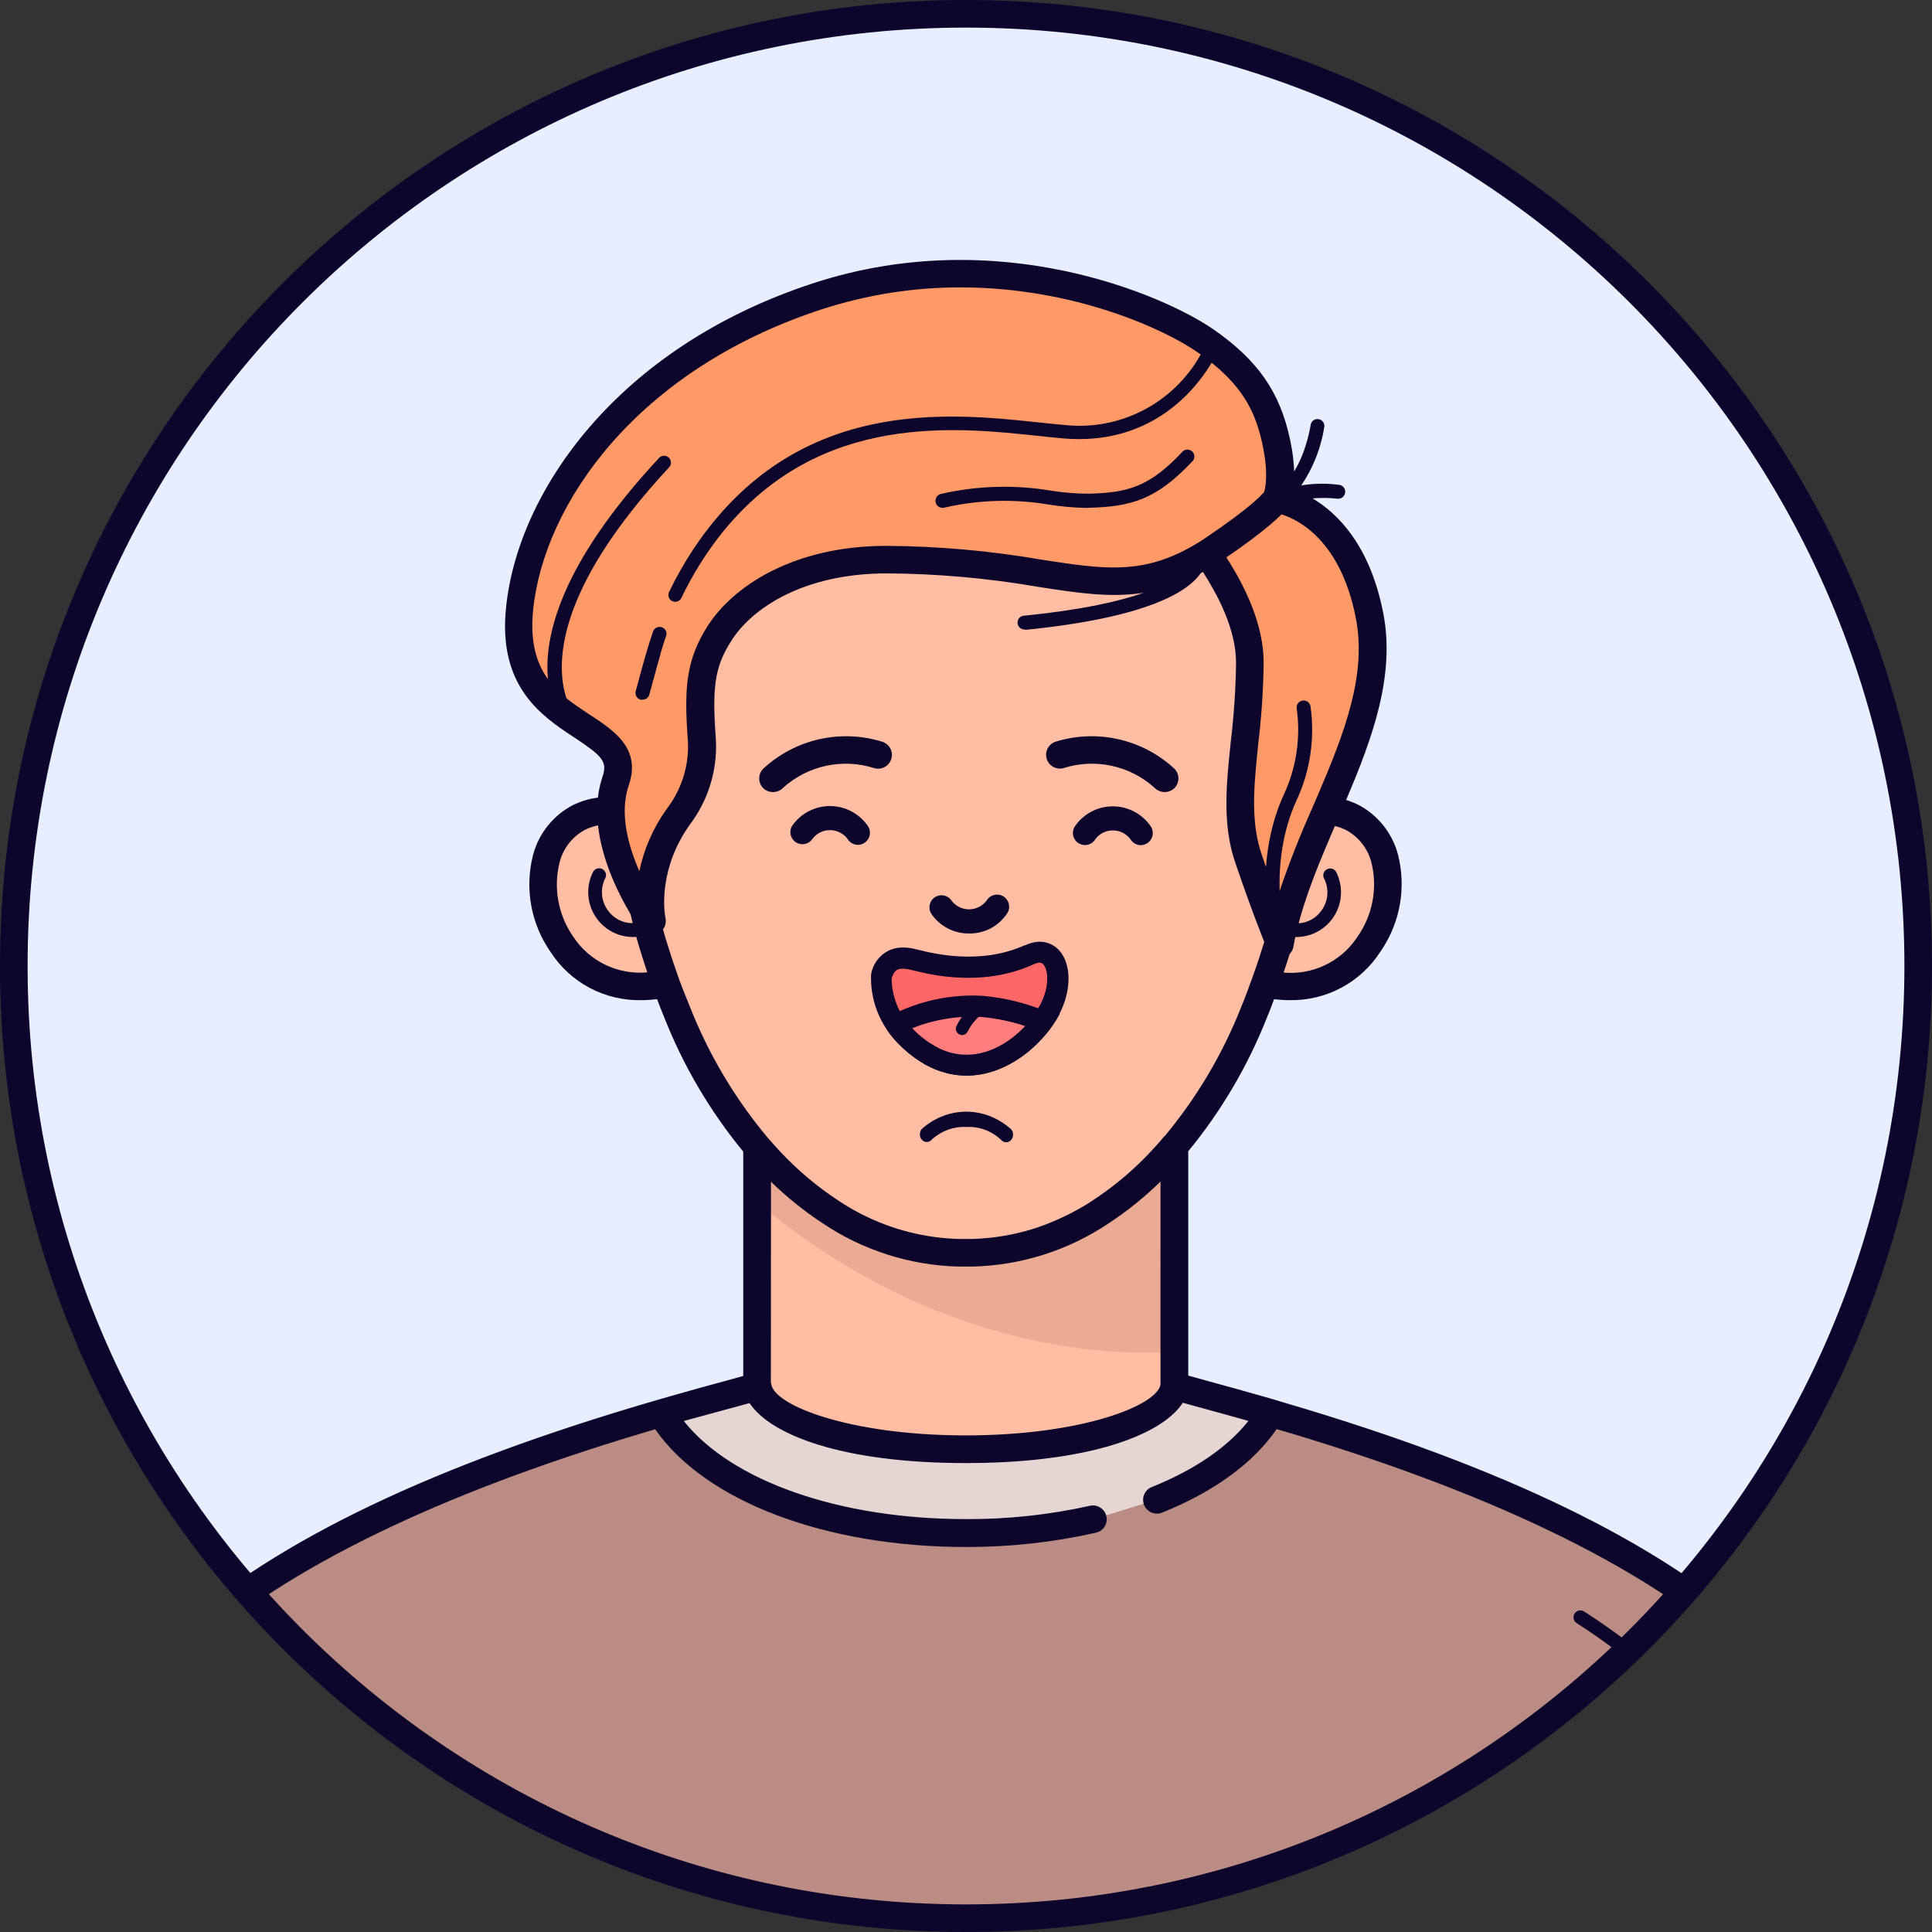
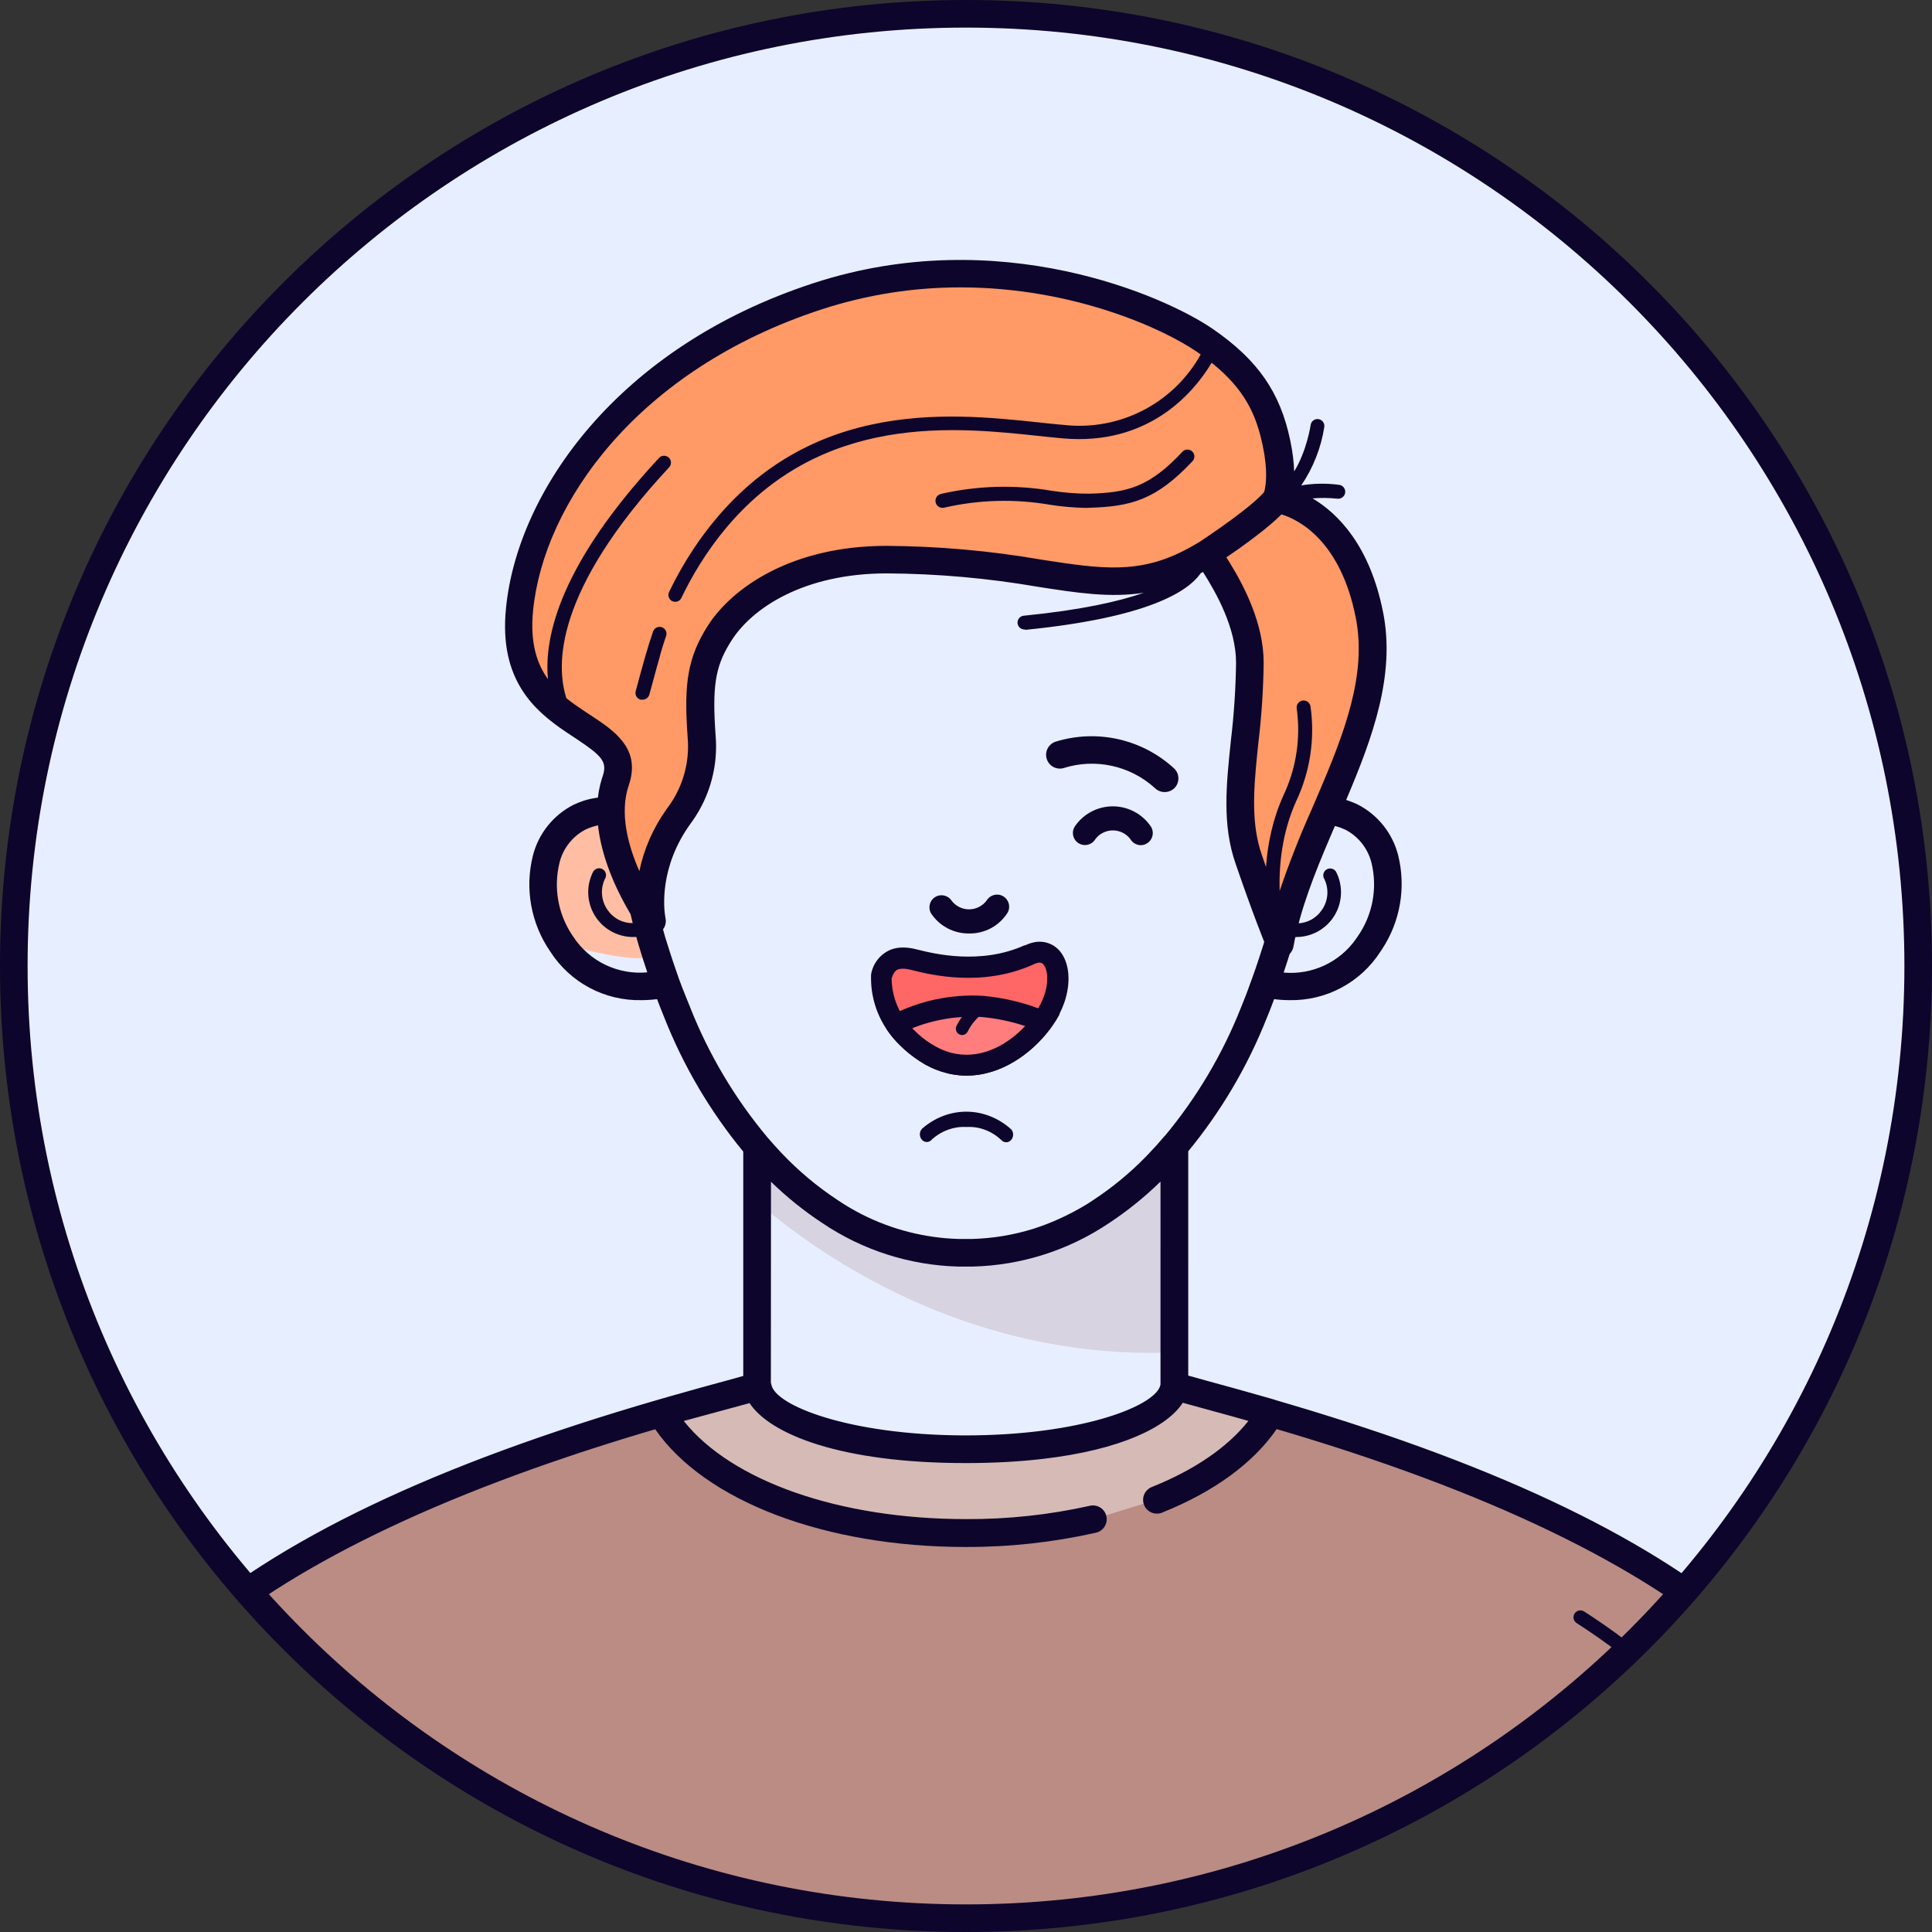
<svg xmlns="http://www.w3.org/2000/svg" width="500" height="500" viewBox="0 0 500 500" fill="none">
  <rect x="0" y="0" width="500" height="500" fill="#333333" stroke="none" />
  <path fill-rule="evenodd" clip-rule="evenodd" d="M250 496.429C386.099 496.429 496.428 386.099 496.428 250C496.428 113.901 386.099 3.571 250 3.571C113.901 3.571 3.571 113.901 3.571 250C3.571 386.099 113.901 496.429 250 496.429Z" fill="#E7EEFF" />
  <mask id="mask0" mask-type="alpha" maskUnits="userSpaceOnUse" x="3" y="3" width="494" height="494">
    <path fill-rule="evenodd" clip-rule="evenodd" d="M250 496.429C386.099 496.429 496.428 386.099 496.428 250C496.428 113.901 386.099 3.571 250 3.571C113.901 3.571 3.571 113.901 3.571 250C3.571 386.099 113.901 496.429 250 496.429Z" fill="white" />
  </mask>
  <g mask="url(#mask0)">
-     <path fill-rule="evenodd" clip-rule="evenodd" d="M336.74 210.585C337.919 197.482 339.687 159.822 324.534 135.107C306.016 105.089 275.623 96.321 249.926 96.732C224.212 96.321 193.819 105.089 175.301 135.107C160.034 159.892 161.855 197.696 163.034 210.696C163.025 210.845 163.025 210.994 163.034 211.142C163.284 213.732 163.498 215.232 163.498 215.232C163.512 215.432 163.538 215.632 163.564 215.832C163.602 216.132 163.641 216.432 163.641 216.732C163.784 218.089 163.944 219.428 164.105 220.732C165.04 228.433 166.592 236.047 168.748 243.5L169.98 247.41C170.748 249.839 171.569 252.214 172.391 254.553C172.98 256.125 173.587 257.714 174.176 259.25C174.465 260.043 174.765 260.766 175.067 261.494L175.07 261.501C175.109 261.596 175.149 261.691 175.188 261.786C175.22 261.863 175.252 261.94 175.284 262.017C180.269 274.629 187.251 286.356 195.962 296.75L196.051 296.853V358.821C197.462 367.91 221.051 375.053 249.998 375.053C278.944 375.053 302.534 367.875 303.944 358.821V296.623L304.034 296.517C312.676 286.19 319.603 274.542 324.551 262.017C324.734 261.539 324.916 261.095 325.097 260.656C325.287 260.193 325.475 259.735 325.659 259.25C326.174 257.945 326.677 256.603 327.178 255.265L327.179 255.261L327.444 254.553L327.464 254.493C336.163 256.464 347.549 254.592 354.301 244.285C363.159 230.785 359.159 215.91 349.694 211.41C345.646 209.46 341 209.165 336.74 210.585ZM300.159 300.839L300.317 300.674C300.394 300.593 300.471 300.512 300.548 300.431C300.435 300.562 300.323 300.692 300.212 300.821C295.684 305.617 290.614 309.872 285.105 313.5C280.354 316.719 275.207 319.25 269.817 321.044C275.188 319.251 280.316 316.726 285.051 313.517C290.561 309.89 295.63 305.635 300.159 300.839Z" fill="#FFBEA4" />
-     <path d="M145.426 244.357C152.194 254.714 163.659 256.553 172.373 254.535C171.087 250.964 169.837 247.279 168.623 243.482C166.637 236.637 165.168 229.653 164.23 222.589C163.962 220.678 163.73 218.732 163.516 216.75C163.442 216.252 163.394 215.752 163.373 215.25C163.373 215.25 163.194 214.125 162.998 212.142C162.909 211.839 162.909 211.5 162.909 211.16C162.9 211.006 162.9 210.851 162.909 210.696C159.436 209.548 155.693 209.504 152.194 210.571C151.413 210.823 150.649 211.128 149.909 211.482C140.551 215.91 136.498 230.785 145.426 244.357Z" fill="#FFBEA4" />
+     <path d="M145.426 244.357C171.087 250.964 169.837 247.279 168.623 243.482C166.637 236.637 165.168 229.653 164.23 222.589C163.962 220.678 163.73 218.732 163.516 216.75C163.442 216.252 163.394 215.752 163.373 215.25C163.373 215.25 163.194 214.125 162.998 212.142C162.909 211.839 162.909 211.5 162.909 211.16C162.9 211.006 162.9 210.851 162.909 210.696C159.436 209.548 155.693 209.504 152.194 210.571C151.413 210.823 150.649 211.128 149.909 211.482C140.551 215.91 136.498 230.785 145.426 244.357Z" fill="#FFBEA4" />
    <g style="mix-blend-mode:multiply" opacity="0.15">
      <path fill-rule="evenodd" clip-rule="evenodd" d="M300.426 300.464V350.089C252.212 350.911 216.284 327.643 199.444 313.928V300.643L199.641 300.857C204.169 305.648 209.239 309.897 214.748 313.518C224.614 320.205 236.19 323.924 248.105 324.232H251.587C263.508 323.927 275.091 320.209 284.962 313.518C290.474 309.886 295.549 305.632 300.087 300.839L300.426 300.464Z" fill="#7C3830" />
    </g>
    <path d="M47.872 424.411C82.051 393.911 136.89 375.482 171.087 365.589L172.426 365.196C182.551 362.268 190.765 360.125 195.926 358.661C197.337 367.714 220.926 374.893 249.855 374.893C278.783 374.893 302.39 367.75 303.819 358.661H304.105C309.212 360.125 317.355 362.232 327.408 365.143L328.622 365.5C362.747 375.375 417.676 393.821 451.944 424.429C469.762 440.386 488.57 473.662 504.788 508.036H-5.008C11.211 473.626 30.033 440.311 47.872 424.411Z" fill="#BA8C84" />
    <g style="mix-blend-mode:soft-light" opacity="0.4">
-       <path d="M282.694 393.25C271.915 395.66 260.9 396.858 249.855 396.821C213.319 396.821 182.301 384.696 171.069 365.786L172.409 365.393C182.534 362.464 190.748 360.321 195.909 358.857V358.857C197.319 367.911 220.909 375.089 249.837 375.089C278.766 375.089 302.373 367.946 303.801 358.857H304.087C309.194 360.321 317.337 362.428 327.391 365.339L328.605 365.696C323.087 375.053 312.748 382.75 299.284 388.143" fill="white" />
-     </g>
+       </g>
    <g style="mix-blend-mode:soft-light" opacity="0.4">
      <path d="M282.694 393.25C271.915 395.66 260.9 396.858 249.855 396.821C213.319 396.821 182.301 384.696 171.069 365.786L172.409 365.393C182.534 362.464 190.748 360.321 195.909 358.857V358.857C197.319 367.911 220.909 375.089 249.837 375.089C278.766 375.089 302.373 367.946 303.801 358.857H304.087C309.194 360.321 317.337 362.428 327.391 365.339L328.605 365.696C323.087 375.053 312.748 382.75 299.284 388.143" fill="white" />
    </g>
    <path fill-rule="evenodd" clip-rule="evenodd" d="M251.152 93.164L249.962 93.178C230.373 92.821 194.194 97.642 172.23 133.25C158.439 155.629 157.983 187.506 159.001 204.934L159.087 206.315C156.403 206.103 153.687 206.402 151.087 207.214C150.176 207.524 149.282 207.882 148.409 208.285C143.178 210.957 139.352 215.753 137.909 221.446C135.765 230.012 137.425 239.087 142.462 246.339C147.607 254.317 156.525 259.05 166.016 258.839L167.028 258.822C168.04 258.79 169.049 258.71 170.053 258.583L170.784 260.5C171.159 261.464 171.534 262.41 171.926 263.357C176.86 275.85 183.709 287.497 192.222 297.879L192.354 298.037V356.098L188.069 357.285C184.085 358.363 179.226 359.688 173.754 361.258L171.373 361.946L170.069 362.321C112.48 379.053 71.73 398.464 45.462 421.91C27.02 438.376 7.746 472.482 -8.929 508.036H508.88C483.311 453.62 464.734 431.125 454.426 421.91C428.683 398.928 389.049 379.743 333.433 363.317L330.247 362.382C330.131 362.332 330.012 362.288 329.891 362.25L328.605 361.875C325.415 360.96 322.417 360.117 319.645 359.348L312.909 357.5L307.515 356.003L307.516 297.952C316.05 287.568 322.913 275.914 327.855 263.41C328.248 262.464 328.641 261.517 328.998 260.553L329.739 258.58C331.062 258.749 332.395 258.836 333.73 258.839C343.241 259.023 352.162 254.248 357.284 246.232L357.706 245.605C362.405 238.451 363.911 229.648 361.837 221.321C360.389 215.644 356.571 210.864 351.355 208.196C350.249 207.67 349.103 207.234 347.926 206.892C345.562 206.254 343.118 206.029 340.7 206.217C341.81 189.108 341.672 156.189 327.551 133.25C306.026 98.355 270.902 93.043 251.152 93.164ZM269.785 377.57C290.132 375.225 302.072 369.286 306.105 363.035L311.034 364.392C313.249 364.995 315.69 365.662 318.34 366.399L323.087 367.732C317.694 374.535 309.194 380.375 298.176 384.803L297.9 384.917C296.821 385.417 296.055 386.427 295.873 387.616C295.675 388.904 296.194 390.197 297.228 390.99C298.261 391.784 299.644 391.951 300.837 391.428C314.192 386.063 324.337 378.648 330.398 369.848C384.808 385.824 424.936 405.127 449.676 427.214C465.576 441.411 482.459 470.211 497.43 500.893H2.497C17.43 470.292 34.336 441.409 50.266 427.214C74.428 405.681 113.294 386.761 165.955 370.963L169.567 369.89C182.446 388.485 213.532 400.357 249.944 400.357C261.279 400.389 272.582 399.15 283.641 396.66C285.564 396.221 286.767 394.307 286.328 392.383C285.889 390.46 283.975 389.257 282.051 389.696C271.53 392.045 260.778 393.201 249.998 393.142C217.212 393.142 189.319 383.303 176.962 367.75L193.989 363.121C199.241 371.156 217.533 378.642 249.944 378.642C257.276 378.642 263.886 378.258 269.785 377.57ZM287.016 316.535C276.567 323.572 264.324 327.476 251.73 327.785H247.962C235.4 327.452 223.195 323.536 212.784 316.5C208.036 313.372 203.599 309.801 199.532 305.836L199.502 357.824C199.552 357.974 199.592 358.128 199.623 358.285C200.471 363.724 219.636 371.311 249.021 371.479L249.909 371.482C277.046 371.482 295.707 365.162 299.621 359.87C300.016 359.328 300.258 358.797 300.337 358.285L300.339 305.787C296.252 309.785 291.791 313.384 287.016 316.535ZM248.301 100.303L251.078 100.276C269.308 100.221 301.704 105.044 321.409 136.964C335.694 160.156 334.322 196.162 333.288 208.864L333.159 210.357V210.553L336.519 210.837H336.135L333.159 210.75C332.989 212.542 332.828 213.769 332.754 214.332L332.754 214.335C332.745 214.403 332.738 214.461 332.731 214.509C332.719 214.605 332.712 214.662 332.712 214.678V214.928C332.699 215.09 332.679 215.249 332.659 215.411C332.624 215.694 332.587 215.984 332.587 216.303C331.713 225.137 330.046 233.875 327.605 242.41C326.48 246.089 325.284 249.767 324.034 253.232L323.587 254.428C323.373 255.053 323.127 255.723 322.893 256.348L322.266 258C321.926 258.892 321.569 259.785 321.194 260.678C316.39 272.852 309.661 284.174 301.266 294.214L301.541 293.875C301.492 293.92 301.444 293.966 301.397 294.014C301.339 294.073 301.284 294.133 301.23 294.196C299.909 295.75 298.694 297.125 297.48 298.375L296.471 299.426C292.398 303.594 287.887 307.313 283.016 310.517L282.167 311.082L281.308 311.633C276.362 314.645 271.646 316.663 267.436 318.012C262.324 319.601 256.993 320.493 251.587 320.642H248.105C239.347 320.394 230.786 318.201 223.029 314.26C220.856 313.154 218.746 311.911 216.712 310.535C211.443 307.054 206.589 302.98 202.248 298.392C201.159 297.232 199.98 295.946 198.676 294.428C190.209 284.318 183.426 272.91 178.587 260.642C178.23 259.768 177.873 258.892 177.516 257.982C176.891 256.464 176.284 254.892 175.73 253.375L175.58 252.944L175.579 252.941L175.578 252.938L175.575 252.932C175.574 252.929 175.573 252.926 175.572 252.923C175.106 251.586 174.635 250.237 174.178 248.878L173.355 246.357C172.944 245.071 172.534 243.785 172.141 242.5C170.036 235.233 168.513 227.811 167.587 220.303C167.426 219.017 167.266 217.696 167.123 216.357C166.998 215.892 166.998 215.446 166.998 214.982C167.005 214.899 167.005 214.815 166.998 214.732L166.587 211.214L166.587 210.732C166.587 210.456 166.555 210.187 166.494 209.929C165.464 198.282 163.584 160.847 178.284 137C197.801 105.339 229.801 100.303 248.301 100.303ZM340.643 213.53L340.123 213.616L339.932 215.214L339.873 215.625C339.82 215.945 339.796 216.314 339.773 216.682L339.762 216.851C339.757 216.919 339.753 216.986 339.748 217.053C339.023 224.437 337.766 231.757 335.988 238.955C338.387 238.847 340.629 237.623 342.016 235.607C343.735 233.252 344.016 230.142 342.748 227.517C342.21 226.689 342.446 225.582 343.275 225.044C344.103 224.507 345.21 224.743 345.748 225.571C347.597 229.133 347.473 233.398 345.418 236.845C343.363 240.293 339.671 242.432 335.659 242.5C335.46 242.513 335.261 242.52 335.062 242.52L334.498 244.535C333.762 246.947 332.998 249.344 332.204 251.703C339.594 252.363 346.754 249.003 350.973 242.933L351.301 242.446C355.205 236.917 356.538 229.975 354.962 223.392C354.069 219.691 351.631 216.55 348.266 214.767C347.525 214.409 346.754 214.116 345.962 213.892C344.423 213.462 342.821 213.318 341.236 213.462L340.643 213.53ZM153.301 213.982C154.594 213.567 155.944 213.357 157.288 213.355L157.858 213.363C158.449 213.382 159.039 213.44 159.623 213.535L159.766 214.778C159.798 215.043 159.83 215.258 159.862 215.424L159.903 215.884C159.908 215.928 159.914 215.972 159.919 216.015C159.931 216.109 159.944 216.202 159.956 216.294C159.996 216.583 160.034 216.854 160.034 217.089C160.248 219.071 160.48 221.017 160.748 222.928C160.739 222.975 160.739 223.024 160.748 223.071C161.447 228.403 162.446 233.691 163.741 238.91C161.181 238.928 158.757 237.683 157.284 235.553C155.583 233.192 155.303 230.092 156.551 227.464C157.086 226.64 156.855 225.539 156.034 225C155.636 224.737 155.151 224.644 154.685 224.741C154.219 224.839 153.811 225.118 153.551 225.517C151.68 229.098 151.806 233.395 153.883 236.86C155.96 240.326 159.69 242.462 163.73 242.5C164.044 242.505 164.359 242.495 164.672 242.469L164.671 242.466L164.909 242.446C164.83 242.455 164.751 242.462 164.672 242.469C164.859 243.147 165.051 243.824 165.248 244.5C165.98 246.928 166.73 249.303 167.516 251.642C159.912 252.349 152.54 248.797 148.355 242.41L147.977 241.851C144.401 236.397 143.237 229.695 144.784 223.339C145.676 219.622 148.13 216.471 151.516 214.696C152.095 214.42 152.691 214.181 153.301 213.982Z" fill="#0D052C" />
    <path fill-rule="evenodd" clip-rule="evenodd" d="M430.837 432.821C424.296 427.042 417.324 421.77 409.98 417.053C409.444 416.705 408.763 416.67 408.194 416.96C407.625 417.251 407.254 417.822 407.221 418.46C407.188 419.098 407.498 419.705 408.034 420.053C415.223 424.672 422.053 429.83 428.462 435.482C428.785 435.775 429.204 435.94 429.641 435.946C430.154 435.945 430.642 435.724 430.98 435.339C431.634 434.604 431.571 433.477 430.837 432.821ZM164.909 242.446C164.83 242.455 164.751 242.462 164.672 242.469L164.671 242.466L164.909 242.446Z" fill="#0D052C" />
    <path d="M260.392 295.617C259.891 295.62 259.411 295.39 259.071 294.982C256.579 292.661 253.388 291.477 250.142 291.668C246.916 291.473 243.738 292.603 241.213 294.843C240.781 295.412 240.097 295.664 239.444 295.495C238.79 295.326 238.278 294.764 238.116 294.04C237.955 293.317 238.171 292.554 238.678 292.065C245.458 286.174 254.999 286.256 261.696 292.264C262.19 292.84 262.327 293.689 262.042 294.419C261.758 295.15 261.108 295.622 260.392 295.617V295.617Z" fill="#0D052C" />
    <path fill-rule="evenodd" clip-rule="evenodd" d="M330.301 129.056C330.302 129.054 330.302 129.054 330.302 129.054C330.302 129.054 332.391 124.839 330.284 114.696C328.177 104.554 323.963 96.536 311.73 88.089C300.141 80.107 258.284 61.447 211.605 76.643C172.409 89.411 137.963 120.643 134.391 157.643C132.611 176.086 142.751 182.724 150.794 187.99C156.871 191.968 161.75 195.163 159.391 202.071C153.909 218.125 168.677 238.393 168.677 238.393C167.257 228.655 169.833 218.757 175.82 210.946C180.117 205.058 182.152 197.819 181.552 190.554C180.623 177.714 181.302 171.536 186.213 163.875C192.677 153.768 207.998 144.839 229.427 144.839C246.275 144.839 258.735 146.76 269.024 148.347C285.92 150.952 296.964 152.654 311.98 143.464C311.991 143.457 312.001 143.449 312.011 143.441C312.142 143.342 312.298 143.225 312.427 143.215L312.499 143.323C315.672 148.073 323.463 159.734 323.463 171.536C323.463 178.842 322.763 185.576 322.107 191.893C320.944 203.084 319.917 212.965 323.159 222.393C328.23 237.143 331.248 244.286 331.248 244.286C333.19 233.22 338.002 222.053 342.813 210.889C350.299 193.516 357.782 176.149 354.445 159.179C349.058 131.789 330.931 129.14 330.301 129.056ZM329.328 130.268C327.81 131.897 324.042 135.328 314.955 141.523C324.068 135.35 327.824 131.904 329.328 130.268Z" fill="#FF9966" />
    <path fill-rule="evenodd" clip-rule="evenodd" d="M313.891 85.143C325.534 93.179 331.319 101.536 333.909 113.964C334.578 117.125 334.864 119.796 334.925 122.014C338.211 116.686 339.182 110.083 339.194 109.982C339.333 109.014 340.224 108.337 341.194 108.464C341.666 108.526 342.094 108.774 342.383 109.153C342.671 109.532 342.796 110.011 342.73 110.482C341.886 115.909 339.849 121.081 336.766 125.625C340.02 125.082 343.337 125.034 346.605 125.482C347.243 125.578 347.781 126.007 348.018 126.607C348.254 127.207 348.152 127.888 347.75 128.393C347.392 128.841 346.847 129.09 346.282 129.073L346.069 129.054C343.942 128.832 341.806 128.809 339.687 128.979C346.236 132.878 354.531 141.148 357.962 158.554C361.151 174.673 355.229 190.892 348.521 206.689L344.344 216.398C340.285 225.874 336.388 235.652 334.748 244.964C334.481 246.527 333.216 247.727 331.641 247.911L331.248 247.857C329.91 247.856 328.694 247.109 328.084 245.936L327.828 245.356C327.183 243.798 324.305 236.735 319.784 223.554C316.261 213.497 317.359 203.042 318.521 191.981L318.569 191.518C319.356 184.885 319.797 178.215 319.891 171.536C319.891 162.562 314.805 153.476 311.328 148.023L310.735 148.347L310.548 148.613C307.385 152.965 297.329 159.815 265.391 163L265.212 162.911C264.226 162.96 263.386 162.2 263.337 161.214C263.291 160.298 263.943 159.509 264.826 159.362L265.034 159.339C279.843 157.863 289.599 155.654 296.026 153.403C287.34 154.769 278.8 153.449 268.569 151.857C255.669 149.629 242.607 148.471 229.516 148.393C208.087 148.393 194.676 157.321 189.301 165.786L188.775 166.63C185.053 172.774 184.323 177.919 185.194 190.286C185.878 198.133 183.772 205.96 179.261 212.397L178.801 213.036C170.482 224.433 171.841 235.37 172.172 237.292L172.23 237.589C172.6 239.243 171.757 240.929 170.212 241.625C169.715 241.859 169.172 241.975 168.623 241.965C167.589 241.962 166.613 241.512 165.94 240.741L165.748 240.5C165.094 239.617 150.275 218.979 155.771 201.492L155.962 200.911C157.252 197.145 155.751 195.626 149.3 191.303L146.456 189.418C138.403 183.98 129.03 176.021 130.962 157.304C133.909 127.411 159.676 89.839 210.623 73.25C258.516 57.643 301.409 76.554 313.891 85.143ZM331.638 133.12L331.426 133.335C330.072 134.686 327.94 136.553 324.582 139.093L323.48 139.918C322.654 140.546 321.817 141.159 320.971 141.758L318.181 143.696C317.92 143.875 317.655 144.057 317.386 144.242L318.29 145.687C322.134 151.933 327.034 161.514 327.034 171.536C326.947 178.466 326.488 185.387 325.659 192.268L325.329 195.487C324.377 205.014 323.851 213.405 326.551 221.232L327.64 224.381C328.038 218.616 329.294 212.181 332.159 205.839C335.468 198.839 336.659 191.025 335.587 183.357C335.491 182.719 335.743 182.079 336.248 181.677C336.753 181.275 337.433 181.173 338.034 181.409C338.634 181.645 339.063 182.183 339.159 182.821C340.345 191.174 339.06 199.691 335.462 207.321C331.784 215.46 330.975 223.89 331.166 230.592C330.953 231.221 330.742 231.851 330.534 232.482L331.167 230.598L331.166 230.592C333.599 223.424 336.368 216.373 339.462 209.464L341.114 205.626C347.936 189.699 353.783 174.558 350.873 159.875C346.958 139.926 336.064 134.461 331.638 133.12ZM212.73 80.036C224.309 76.269 236.411 74.359 248.587 74.375C277.944 74.375 301.284 85.214 309.73 91.036L310.239 91.389L310.737 91.742C303.749 104.325 289.807 111.617 275.301 109.964C273.968 109.857 272.571 109.718 271.1 109.563L268.818 109.319C245.316 106.819 205.991 102.636 179.676 141.768C177.236 145.418 175.058 149.238 173.159 153.196C172.951 153.625 172.922 154.118 173.08 154.568C173.237 155.017 173.568 155.385 173.998 155.589C174.246 155.695 174.514 155.75 174.784 155.75C175.491 155.732 176.122 155.298 176.391 154.643L177.085 153.224C178.734 149.929 180.59 146.741 182.641 143.679C206.493 108.189 241.996 110.073 264.946 112.417L271.848 113.143C272.935 113.254 273.98 113.357 274.98 113.446C297.252 115.436 308.801 101.62 313.254 94.412L313.575 93.884C322.264 100.857 325.151 107.438 326.819 115.446C328.129 121.737 327.633 125.364 327.293 126.816L327.166 127.293L327.141 127.357C326.554 128.064 323.534 131.438 311.744 139.371L310.47 140.223C310.314 140.301 310.162 140.387 310.016 140.482L309.29 140.918C296.768 148.322 287.29 147.52 272.95 145.359L269.551 144.839C256.292 142.543 242.865 141.349 229.409 141.268C205.087 141.268 189.569 151.946 183.176 161.946C177.841 170.299 177.111 177.268 177.847 189.098L177.962 190.821C178.533 197.24 176.743 203.647 172.926 208.839L172.358 209.624C169 214.366 166.652 219.752 165.462 225.446C162.587 218.911 160.248 210.464 162.73 203.214C165.69 194.546 160.104 189.951 154.402 186.124L151.685 184.333C149.943 183.186 148.209 182.009 146.587 180.695C143.886 172.409 143.255 153.086 173.248 120.857C173.839 120.128 173.765 119.066 173.078 118.426C172.391 117.786 171.326 117.787 170.641 118.429C144.979 146 140.742 164.764 141.818 175.772C138.874 171.698 137.15 166.231 137.962 158C140.676 130.429 164.855 95.625 212.73 80.036ZM171.293 162.33C172.224 162.656 172.716 163.675 172.391 164.607C171.73 166.5 171.105 168.464 170.605 170.464L170.069 172.35C169.429 174.621 168.742 177.137 168.034 179.804C167.798 180.584 167.063 181.106 166.248 181.071C166.094 181.097 165.937 181.097 165.784 181.071C164.833 180.818 164.266 179.844 164.516 178.893L165.713 174.457C166.099 173.039 166.473 171.689 166.835 170.428L167.105 169.5C167.694 167.429 168.337 165.393 169.016 163.429C169.341 162.497 170.361 162.005 171.293 162.33ZM308.587 116.875C308.252 116.537 307.795 116.347 307.319 116.347C306.843 116.347 306.387 116.537 306.051 116.875C297.534 125.982 291.926 127.518 281.784 127.768C278.543 127.759 275.307 127.502 272.105 127C262.62 125.396 252.911 125.675 243.534 127.821C242.896 127.962 242.381 128.432 242.184 129.054C241.986 129.677 242.136 130.358 242.576 130.84C243.017 131.323 243.681 131.533 244.319 131.393C253.296 129.319 262.597 129.058 271.676 130.625C274.768 131.106 277.888 131.38 281.016 131.446L281.801 131.411C292.766 131.125 299.248 129.321 308.587 119.393C309.279 118.696 309.279 117.571 308.587 116.875Z" fill="#0D052C" />
    <path fill-rule="evenodd" clip-rule="evenodd" d="M272.876 258.628C272.568 259.469 272.216 260.293 271.823 261.097C271.592 261.476 271.395 261.871 271.148 262.249C271.011 262.52 270.851 262.779 270.671 263.023C270.473 263.319 270.292 263.599 270.078 263.895C269.998 264.036 269.905 264.168 269.798 264.29L269.288 264.965C264.35 271.351 256.121 277.013 246.937 275.367C246.565 275.304 246.197 275.221 245.834 275.12C244.914 274.904 244.012 274.618 243.135 274.264L242.263 273.885C241.818 273.688 241.341 273.425 240.864 273.178L240.189 272.783L239.202 272.19C237.593 271.153 236.099 269.951 234.741 268.602C233.668 267.554 232.708 266.395 231.877 265.146C229.356 261.553 228.031 257.257 228.092 252.868C228.351 250.855 229.652 249.128 231.515 248.325C232.198 248.061 232.923 247.927 233.655 247.93C234.526 247.933 235.393 248.038 236.239 248.243C239.152 248.901 253.06 253.098 266.326 247.124L266.655 246.975C267.116 246.758 267.603 246.597 268.103 246.498C272.975 245.428 275.361 251.666 272.876 258.628Z" fill="#FF6666" />
    <path fill-rule="evenodd" clip-rule="evenodd" d="M246.46 278.033C247.688 278.255 248.933 278.365 250.18 278.362C259.166 278.362 266.951 272.569 271.494 266.677C271.559 266.59 271.633 266.503 271.703 266.421C271.845 266.254 271.971 266.106 271.971 266.018C272.137 265.835 272.286 265.637 272.416 265.426L272.959 264.603C273.18 264.305 273.378 263.992 273.551 263.665C273.716 263.401 273.864 263.138 274.012 262.875L274.21 262.496C274.215 262.447 274.215 262.397 274.21 262.348C274.662 261.457 275.057 260.539 275.395 259.599C277.271 254.267 276.794 249.016 274.193 246.037C272.506 244.12 269.892 243.302 267.412 243.914C266.7 244.072 266.009 244.316 265.355 244.638H265.157C253.735 249.79 241.655 246.795 237.672 245.807L237.671 245.807L236.848 245.609C235.771 245.343 234.666 245.21 233.556 245.214C232.516 245.216 231.485 245.406 230.512 245.774C227.809 246.902 225.885 249.35 225.426 252.242C225.417 252.379 225.417 252.517 225.426 252.654C225.322 257.644 226.797 262.54 229.639 266.644C230.603 268.046 231.706 269.347 232.931 270.528C234.435 272.028 236.089 273.368 237.869 274.527L239.515 275.548C240.074 275.844 240.634 276.124 241.16 276.371L242.131 276.782C243.117 277.176 244.129 277.5 245.16 277.753C245.588 277.871 246.022 277.965 246.46 278.033ZM234.034 263.615C231.941 260.563 230.796 256.962 230.742 253.262C231.318 251.287 232.157 250.975 232.388 250.892C232.751 250.757 233.136 250.69 233.524 250.695C234.195 250.697 234.864 250.78 235.515 250.942L236.289 251.123C240.7 252.226 254.097 255.567 267.264 249.674L267.741 249.444C268.002 249.338 268.272 249.255 268.548 249.197C269.079 249.012 269.669 249.176 270.029 249.609C271.115 250.843 271.51 254.036 270.194 257.756C269.929 258.479 269.627 259.187 269.288 259.879L269.091 260.208L268.712 260.866L268.614 261.031C268.538 261.186 268.45 261.335 268.35 261.475L268.252 261.607C268.135 261.794 268.01 261.972 267.883 262.154C267.83 262.228 267.778 262.304 267.725 262.381L267.527 262.66L267.429 262.792C267.338 262.934 267.228 263.075 267.106 263.233C267.072 263.277 267.037 263.322 267.001 263.368C262.87 268.865 255.48 274.198 247.25 272.717C247.132 272.703 247.014 272.668 246.893 272.633C246.728 272.585 246.559 272.536 246.378 272.536C245.593 272.344 244.823 272.097 244.074 271.795L243.3 271.466L242.148 270.873L240.617 269.968C239.156 269.016 237.798 267.913 236.568 266.676C235.62 265.746 234.771 264.72 234.034 263.615Z" fill="#0D052C" />
    <path fill-rule="evenodd" clip-rule="evenodd" d="M269.799 264.29L269.289 264.965C264.351 271.351 256.122 277.013 246.938 275.367C246.566 275.304 246.198 275.221 245.835 275.12C244.915 274.905 244.012 274.618 243.136 274.264L242.263 273.886C241.819 273.688 241.342 273.425 240.864 273.178L240.19 272.783L239.202 272.19C237.594 271.153 236.099 269.951 234.742 268.602C233.669 267.554 232.709 266.395 231.878 265.146C238.742 261.602 246.435 259.976 254.147 260.439C259.534 260.895 264.815 262.195 269.799 264.29V264.29Z" fill="#FF7D7D" />
    <path fill-rule="evenodd" clip-rule="evenodd" d="M246.46 278.033C247.687 278.255 248.932 278.365 250.18 278.362C259.166 278.362 266.951 272.569 271.411 266.627L271.988 265.854C272.456 265.187 272.6 264.345 272.38 263.56C272.159 262.775 271.599 262.131 270.852 261.805C265.61 259.601 260.058 258.224 254.393 257.723C246.137 257.235 237.903 258.987 230.561 262.792C229.907 263.164 229.436 263.789 229.261 264.521C229.094 265.25 229.231 266.016 229.639 266.644C230.603 268.046 231.706 269.347 232.931 270.528C234.435 272.028 236.089 273.368 237.869 274.527L239.514 275.548C240.074 275.844 240.634 276.124 241.16 276.371L242.131 276.782C243.117 277.176 244.129 277.5 245.16 277.753C245.587 277.871 246.022 277.965 246.46 278.033ZM236.091 266.101L236.091 266.101C241.751 263.847 247.833 262.853 253.916 263.187C257.791 263.528 261.613 264.318 265.305 265.541C260.96 270.166 254.475 274.001 247.332 272.717C247.214 272.703 247.096 272.669 246.976 272.634C246.81 272.585 246.641 272.536 246.46 272.536C245.675 272.344 244.905 272.097 244.156 271.795L243.382 271.466L242.23 270.874L240.699 269.968C239.238 269.017 237.881 267.913 236.651 266.677C236.453 266.496 236.272 266.298 236.091 266.101Z" fill="#0D052C" />
    <path d="M249.011 267.878C248.766 267.877 248.524 267.82 248.303 267.713C247.907 267.525 247.602 267.186 247.457 266.772C247.312 266.358 247.338 265.903 247.53 265.508C248.846 262.877 250.833 260.641 253.29 259.023C254.05 258.71 254.924 259.005 255.338 259.714C255.753 260.423 255.581 261.329 254.936 261.838C253.024 263.123 251.476 264.88 250.443 266.94C250.179 267.496 249.626 267.858 249.011 267.878V267.878Z" fill="#0D052C" />
    <path d="M250.806 241.583C246.906 241.635 243.239 239.731 241.038 236.512C240.101 235.062 240.517 233.127 241.967 232.19C243.416 231.253 245.351 231.669 246.288 233.119C247.375 234.533 249.063 235.354 250.846 235.336C252.629 235.319 254.301 234.464 255.359 233.03C256.257 231.55 258.184 231.078 259.663 231.976C261.142 232.873 261.614 234.8 260.717 236.28C258.556 239.646 254.805 241.653 250.806 241.583V241.583Z" fill="#0D052C" />
-     <path d="M222.027 218.643C220.937 218.647 219.926 218.077 219.366 217.143C218.307 215.708 216.636 214.853 214.852 214.836C213.069 214.818 211.381 215.64 210.294 217.053C209.688 217.991 208.628 218.534 207.513 218.479C206.398 218.423 205.397 217.776 204.888 216.782C204.379 215.788 204.438 214.598 205.044 213.661C207.304 210.449 211.001 208.557 214.927 208.604C218.853 208.65 222.505 210.629 224.687 213.893C225.12 214.6 225.251 215.45 225.054 216.255C224.856 217.06 224.345 217.752 223.634 218.178C223.153 218.482 222.595 218.643 222.027 218.643V218.643Z" fill="#0D052C" />
    <path d="M295.253 218.732C294.156 218.732 293.139 218.155 292.575 217.214C291.516 215.779 289.845 214.925 288.061 214.908C286.278 214.89 284.59 215.711 283.503 217.125C282.931 218.129 281.85 218.735 280.695 218.7C279.54 218.665 278.498 217.996 277.986 216.959C277.475 215.922 277.578 214.688 278.253 213.75C280.508 210.531 284.207 208.633 288.136 208.679C292.066 208.726 295.719 210.71 297.896 213.982C298.471 214.947 298.487 216.146 297.938 217.125C297.389 218.105 296.359 218.718 295.236 218.732H295.253Z" fill="#0D052C" />
-     <path d="M200.033 204.982C199.101 204.988 198.204 204.629 197.533 203.982C196.862 203.312 196.485 202.403 196.485 201.455C196.485 200.507 196.862 199.598 197.533 198.929C205.79 191.299 217.48 188.633 228.229 191.929C229.457 192.276 230.407 193.253 230.72 194.49C231.033 195.728 230.662 197.038 229.746 197.928C228.831 198.817 227.511 199.151 226.283 198.804C218.064 196.168 209.063 198.107 202.658 203.893C201.971 204.603 201.021 204.998 200.033 204.982V204.982Z" fill="#0D052C" />
    <path d="M301.372 204.982C300.409 204.978 299.488 204.585 298.818 203.893C292.408 198.104 283.4 196.165 275.175 198.804C273.298 199.277 271.386 198.169 270.863 196.305C270.34 194.441 271.397 192.5 273.247 191.929C283.99 188.629 295.677 191.295 303.925 198.929C304.596 199.598 304.973 200.507 304.973 201.455C304.973 202.403 304.596 203.312 303.925 203.982C303.241 204.642 302.322 205.002 301.372 204.982Z" fill="#0D052C" />
  </g>
  <path fill-rule="evenodd" clip-rule="evenodd" d="M0 250C0 111.929 111.929 0 250 0C388.071 0 500 111.929 500 250C500 388.071 388.071 500 250 500C111.929 500 0 388.071 0 250ZM492.857 250C492.857 115.874 384.126 7.143 250 7.143C115.874 7.143 7.143 115.874 7.143 250C7.143 384.126 115.874 492.857 250 492.857C384.126 492.857 492.857 384.126 492.857 250Z" fill="#0D052C" />
</svg>